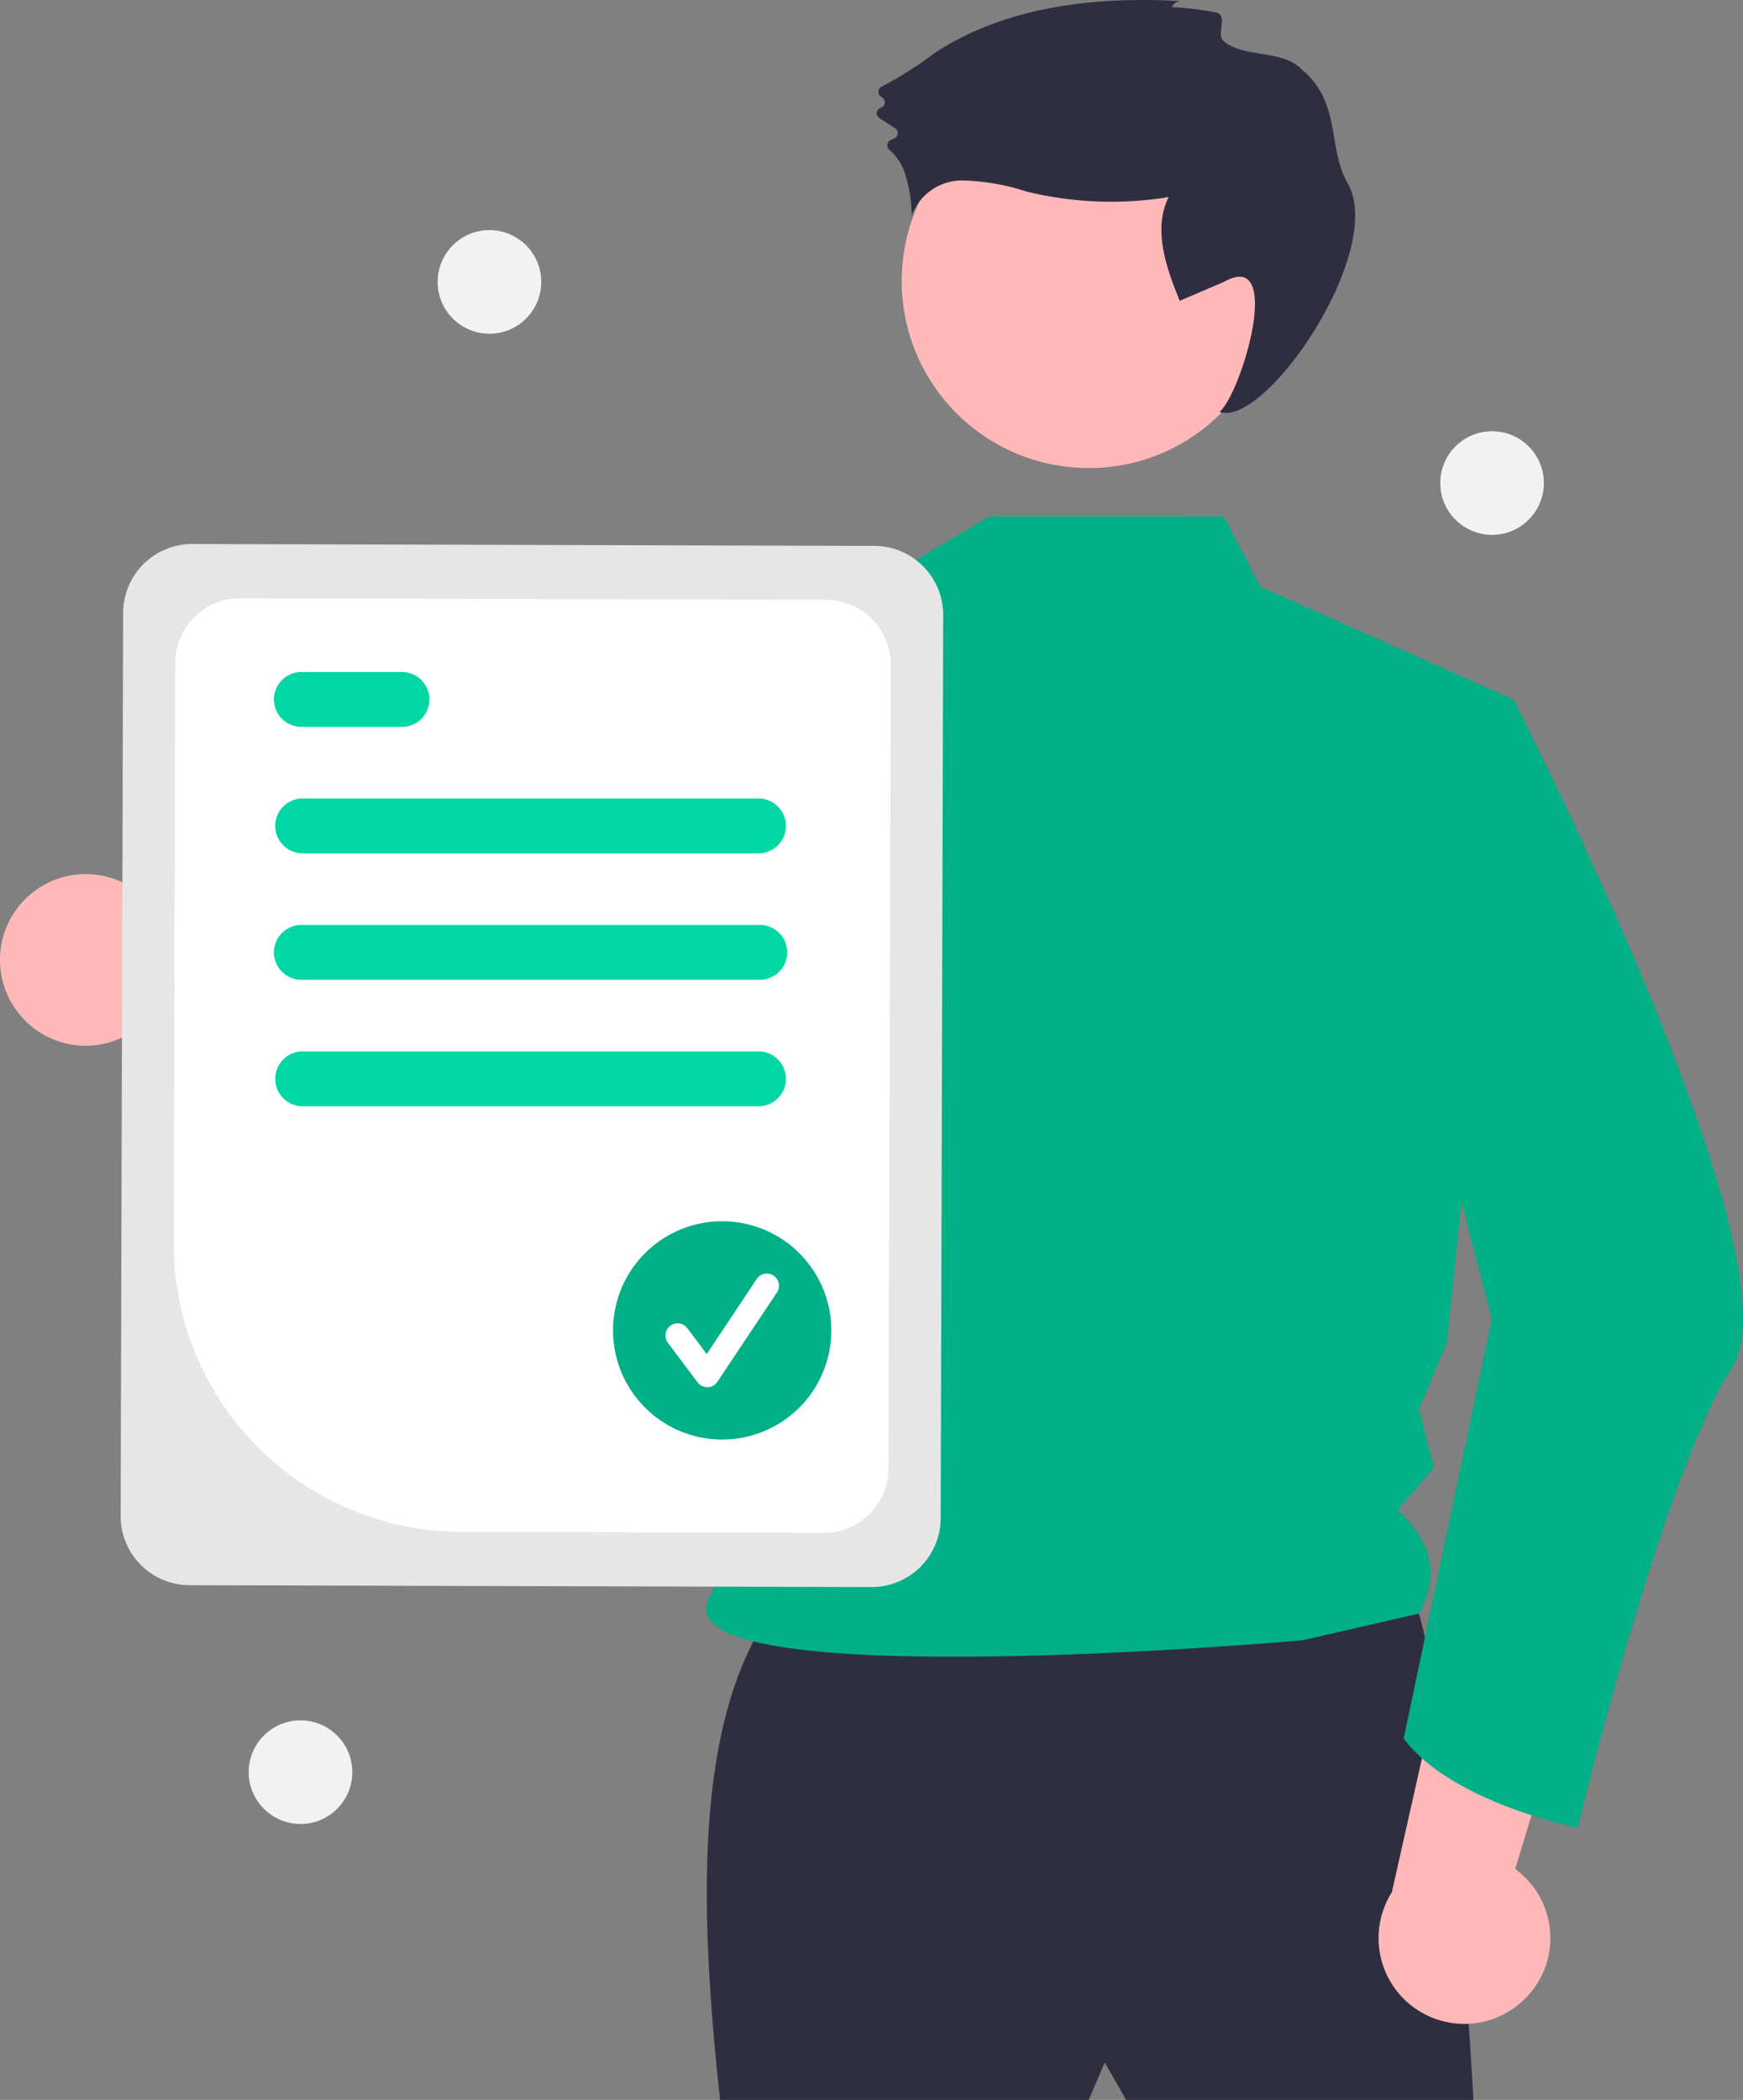
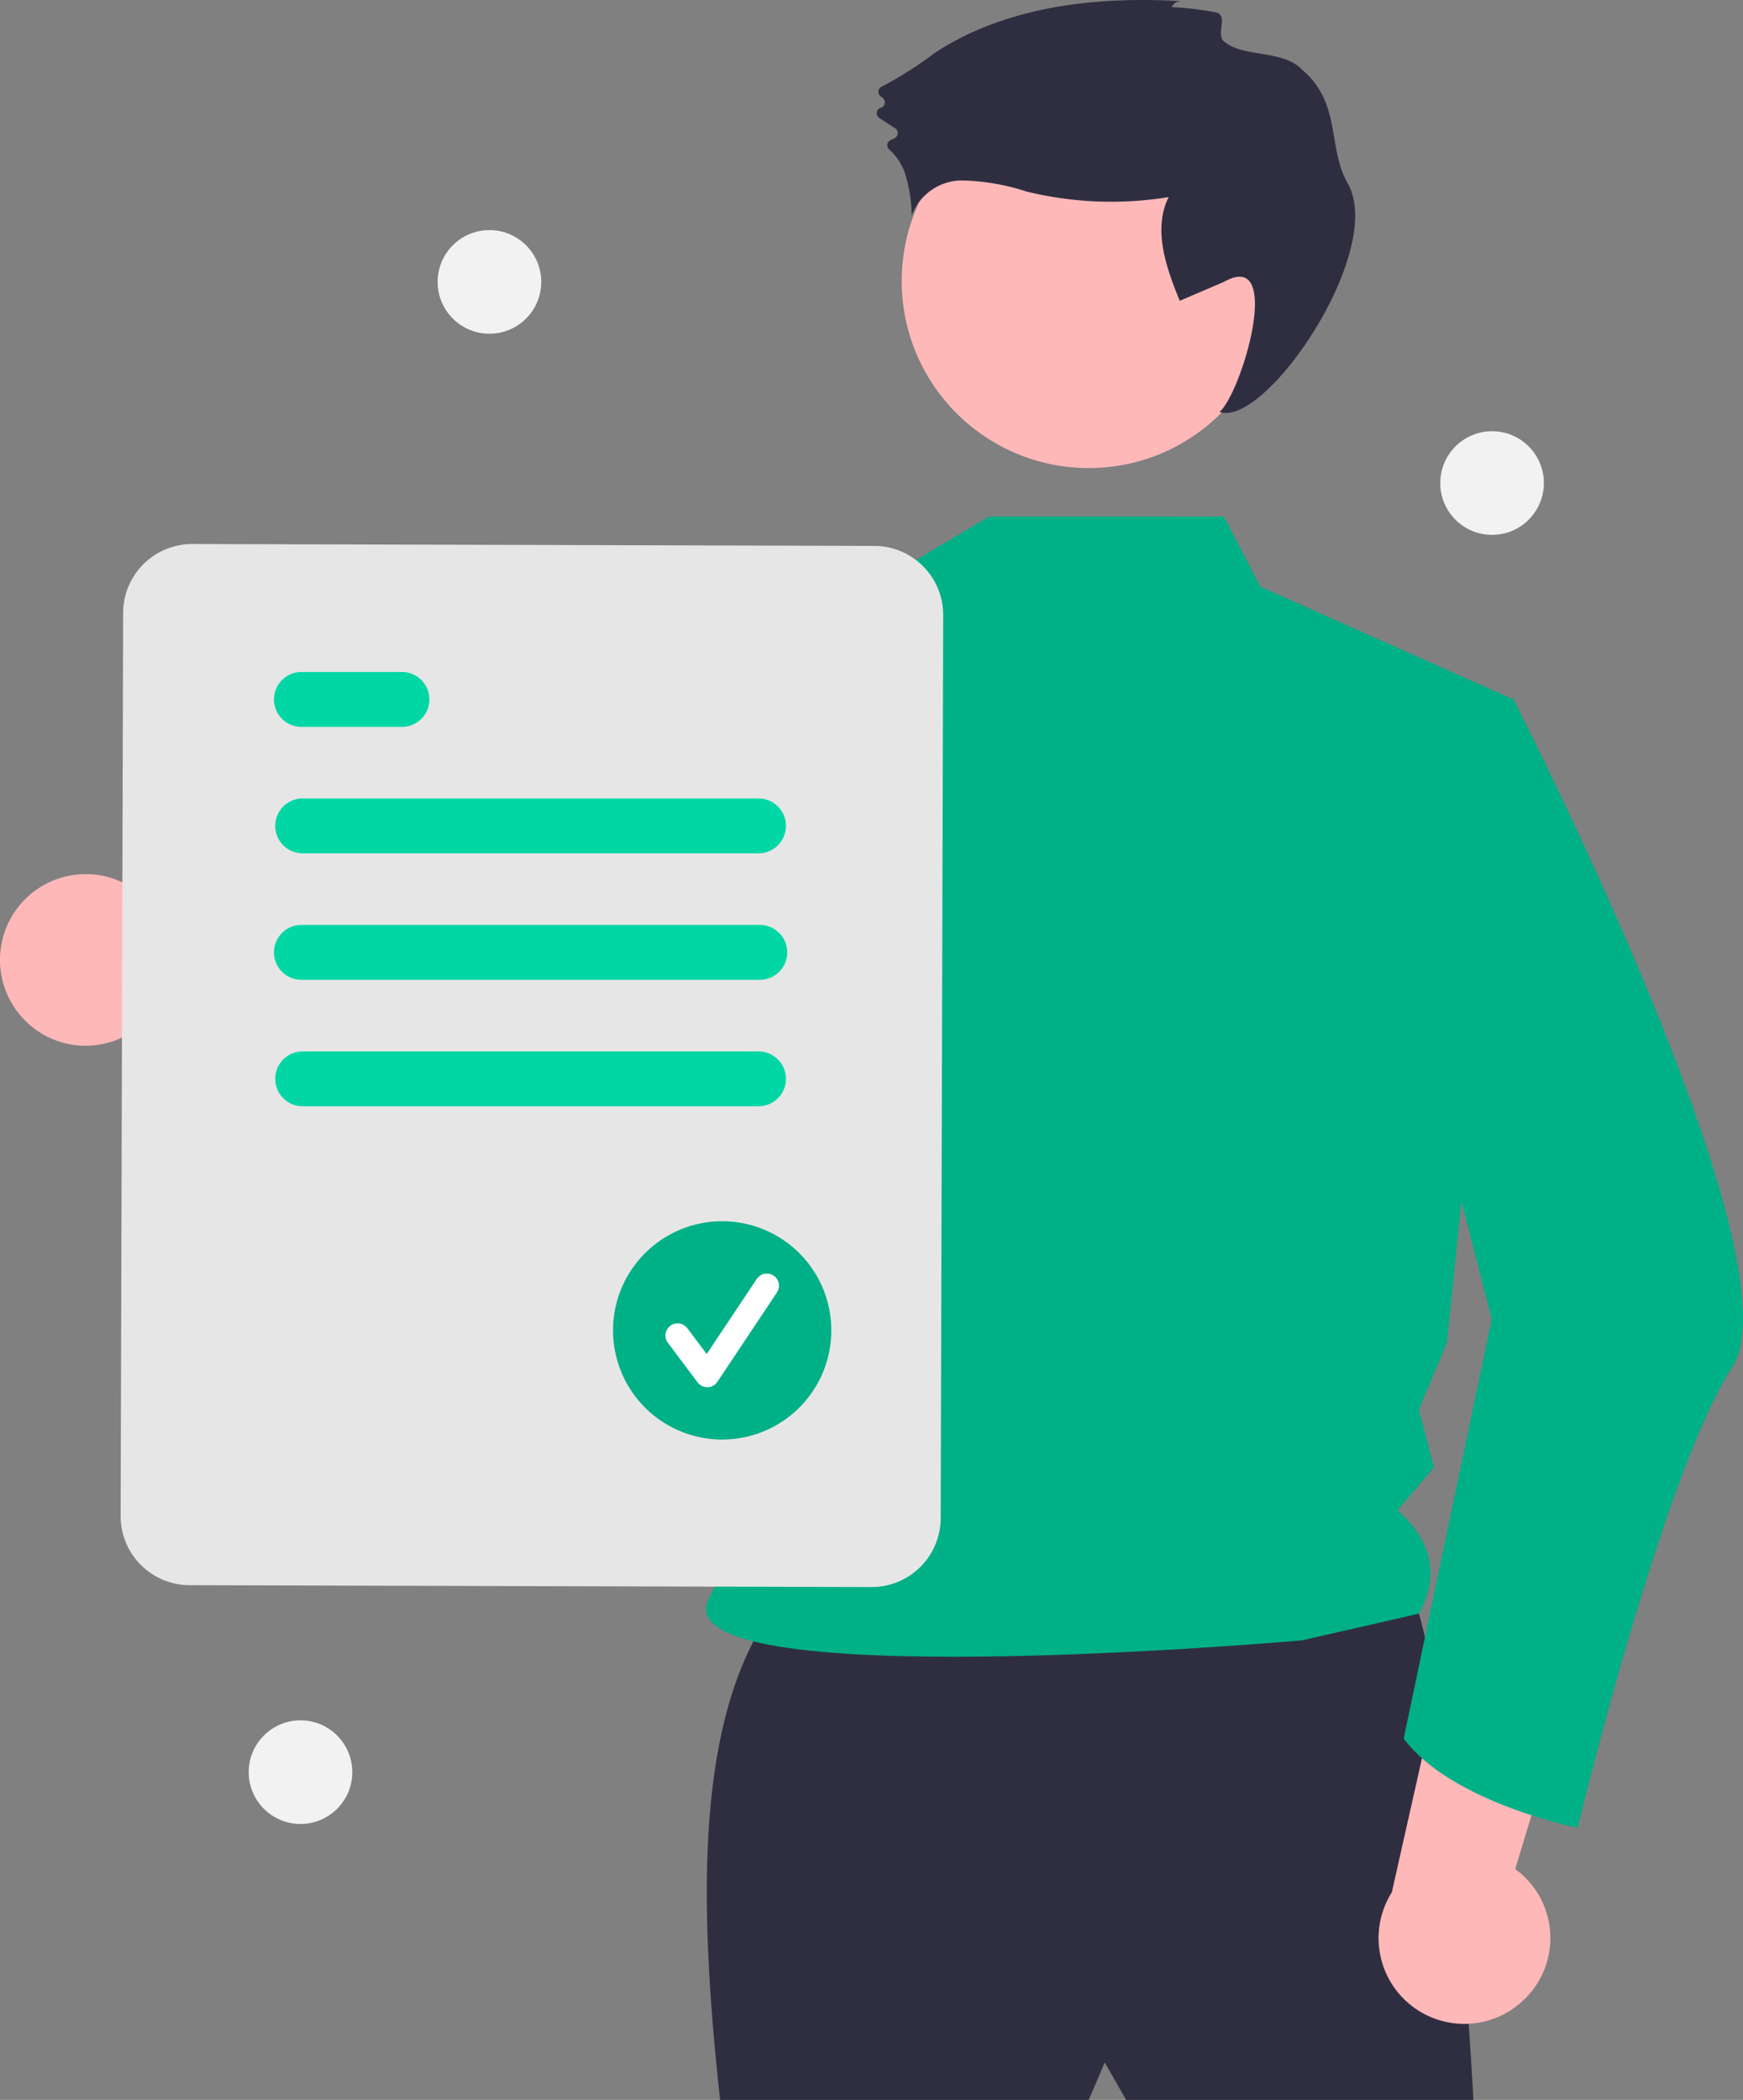
<svg xmlns="http://www.w3.org/2000/svg" width="116.14" height="139.918" viewBox="0 0 116.14 139.918">
  <rect x="0" y="0" width="116.14" height="139.918" fill="#808080" stroke="none" />
  <g id="Group_840" data-name="Group 840" transform="translate(0.003)">
    <path id="Path_12346" data-name="Path 12346" d="M306.758,401.359a5.682,5.682,0,0,0,8.6,1.367l17.516,10.046-.653-10.472-16.533-7.934a5.713,5.713,0,0,0-8.934,6.993Z" transform="translate(-305.93 -334.439)" fill="#ffb8b8" />
    <path id="Path_12347" data-name="Path 12347" d="M542.306,624.365c-5.2,7.272-5.01,19.438-3.56,32.754h24.565l1.068-2.492,1.424,2.492h23.141s-1.78-33.822-4.984-34.89S542.306,624.365,542.306,624.365Z" transform="translate(-490.77 -517.201)" fill="#2f2e41" />
    <circle id="Ellipse_414" data-name="Ellipse 414" cx="12.461" cy="12.461" r="12.461" transform="translate(60.081 6.265)" fill="#ffb8b8" />
    <path id="Path_12348" data-name="Path 12348" d="M543.1,275.368l2.437,4.67,16.854,7.513-4.43,42.874-1.865,4.44,1.007,3.856-2.429,2.845c2.438,2.206,2.748,4.515,1.421,6.9l-7.761,1.778s-43.155,3.837-39.518-2.848c3.974-7.3,4.986-28.879-3.787-40.407-7.448-9.787-1.73-22.487-1.73-22.487l17.666-5.28,6.5-3.858Z" transform="translate(-461.556 -240.948)" fill="#00b087" />
    <path id="Path_12349" data-name="Path 12349" d="M613.268,106.338a.687.687,0,0,1,.661-.392c-5.7-.341-11.714.324-16.486,3.467a24.869,24.869,0,0,1-3.5,2.223.378.378,0,0,0-.077.642l.138.108a.379.379,0,0,1-.123.661h0a.379.379,0,0,0-.1.681l1.059.684a.377.377,0,0,1,0,.635,1.883,1.883,0,0,1-.282.143.378.378,0,0,0-.12.635,3.764,3.764,0,0,1,1.025,1.5,9.652,9.652,0,0,1,.476,2.9,3.581,3.581,0,0,1,3.37-2.335,14.825,14.825,0,0,1,4.3.743,23.814,23.814,0,0,0,9.452.364c-1.067,2.142-.167,4.7.739,6.912l2.933-1.257c4.028-2.274,1.222,7.344-.284,8.665,3.075,1.066,11.122-10.765,8.533-15.253-1.347-2.334-.391-5.345-3.038-7.56-1.3-1.366-3.888-.759-5.211-1.894-.521-.447.273-1.642-.443-1.9A20.864,20.864,0,0,0,613.268,106.338Z" transform="translate(-535.194 -105.865)" fill="#2f2e41" />
-     <path id="Path_12350" data-name="Path 12350" d="M417.573,300.308c-2.286,10.151-8.151,33.853-14.1,38.809a3.472,3.472,0,0,1-1.324.782c-20.913,5.095-27.615-7.9-27.615-7.9s5.6-2.731,5.747-8.07l11.3,3.507,9.853-22.172,1.45-1.352.008-.008Z" transform="translate(-360.606 -260.824)" fill="#3f3d56" />
    <path id="Path_12351" data-name="Path 12351" d="M768.012,652a5.682,5.682,0,0,0-.6-8.692l5.863-19.322-10.059,2.984-4.025,17.891A5.713,5.713,0,0,0,768.012,652Z" transform="translate(-666.454 -518.772)" fill="#ffb8b8" />
    <path id="Path_12352" data-name="Path 12352" d="M768.472,330.044l4.647,1.081s19.206,37.369,14.578,44.49-10.3,30.694-10.3,30.694-8.386-1.667-11.59-5.939l5.868-27.959-6.052-23.5Z" transform="translate(-672.28 -284.522)" fill="#00b087" />
    <path id="Path_12353" data-name="Path 12353" d="M345.51,349.135l.167-60.185a4.6,4.6,0,0,1,4.607-4.582l45.453.126a4.6,4.6,0,0,1,4.582,4.607l-.167,60.185a4.6,4.6,0,0,1-4.607,4.582l-45.453-.126A4.6,4.6,0,0,1,345.51,349.135Z" transform="translate(-337.475 -248.12)" fill="#e6e6e6" />
-     <path id="Path_12354" data-name="Path 12354" d="M362.928,345.153l.107-38.693a4.308,4.308,0,0,1,4.315-4.291l39.063.108a4.308,4.308,0,0,1,4.291,4.315l-.148,53.557a4.308,4.308,0,0,1-4.315,4.291l-24.2-.067A19.189,19.189,0,0,1,362.928,345.153Z" transform="translate(-351.356 -262.307)" fill="#fff" />
    <path id="Path_12355" data-name="Path 12355" d="M428.321,371.523H397.862a1.828,1.828,0,0,1,0-3.655h30.459a1.828,1.828,0,0,1,0,3.655Z" transform="translate(-377.74 -314.665)" fill="#00d7a5" />
    <path id="Path_12356" data-name="Path 12356" d="M404.563,330.023h-6.7a1.828,1.828,0,1,1,0-3.655h6.7a1.828,1.828,0,0,1,0,3.655Z" transform="translate(-377.74 -281.592)" fill="#00d7a5" />
    <path id="Path_12357" data-name="Path 12357" d="M428.321,413.023H397.862a1.828,1.828,0,1,1,0-3.655h30.459a1.828,1.828,0,1,1,0,3.655Z" transform="translate(-377.74 -347.738)" fill="#00d7a5" />
    <path id="Path_12358" data-name="Path 12358" d="M428.321,454.523H397.862a1.828,1.828,0,0,1,0-3.655h30.459a1.828,1.828,0,0,1,0,3.655Z" transform="translate(-377.74 -380.811)" fill="#00d7a5" />
    <path id="Path_13335" data-name="Path 13335" d="M7.272,0A7.272,7.272,0,1,1,0,7.272,7.272,7.272,0,0,1,7.272,0Z" transform="translate(40.845 81.374)" fill="#00b087" />
    <path id="Path_12359" data-name="Path 12359" d="M527.051,531.338a.808.808,0,0,1-.647-.324l-1.984-2.645a.809.809,0,0,1,1.294-.971l1.3,1.73,3.333-5a.809.809,0,0,1,1.346.9l-3.968,5.952a.809.809,0,0,1-.651.36Z" transform="translate(-479.927 -438.908)" fill="#fff" />
    <circle id="Ellipse_416" data-name="Ellipse 416" cx="3.452" cy="3.452" r="3.452" transform="translate(29.158 15.332)" fill="#f2f2f2" />
    <circle id="Ellipse_417" data-name="Ellipse 417" cx="3.452" cy="3.452" r="3.452" transform="translate(16.568 114.629)" fill="#f2f2f2" />
    <circle id="Ellipse_418" data-name="Ellipse 418" cx="3.452" cy="3.452" r="3.452" transform="translate(95.965 28.734)" fill="#f2f2f2" />
  </g>
</svg>